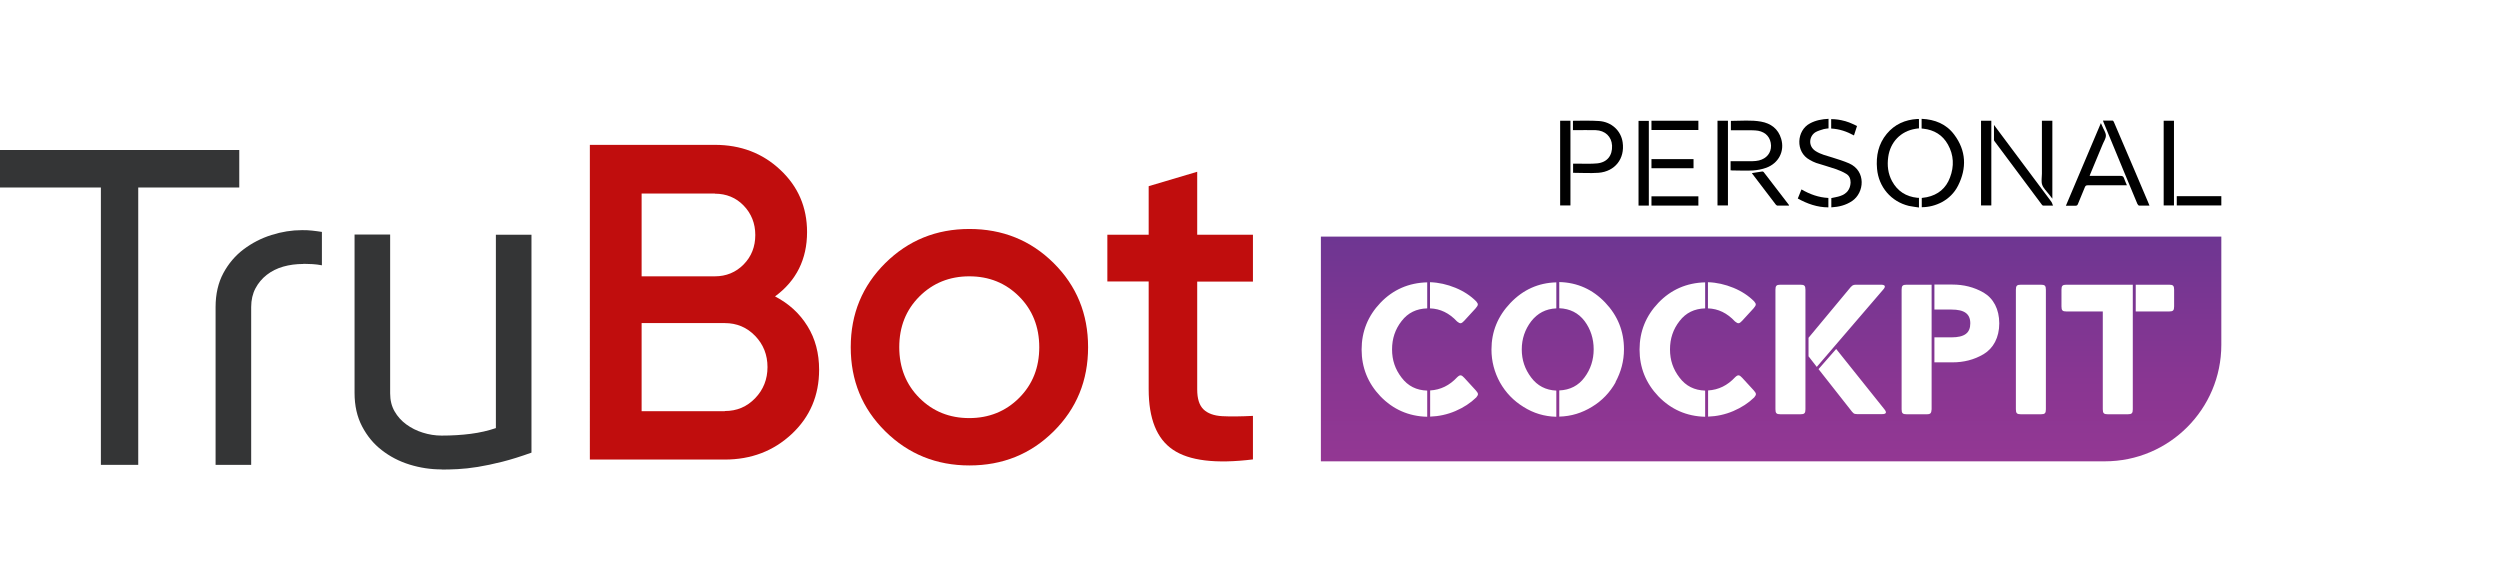
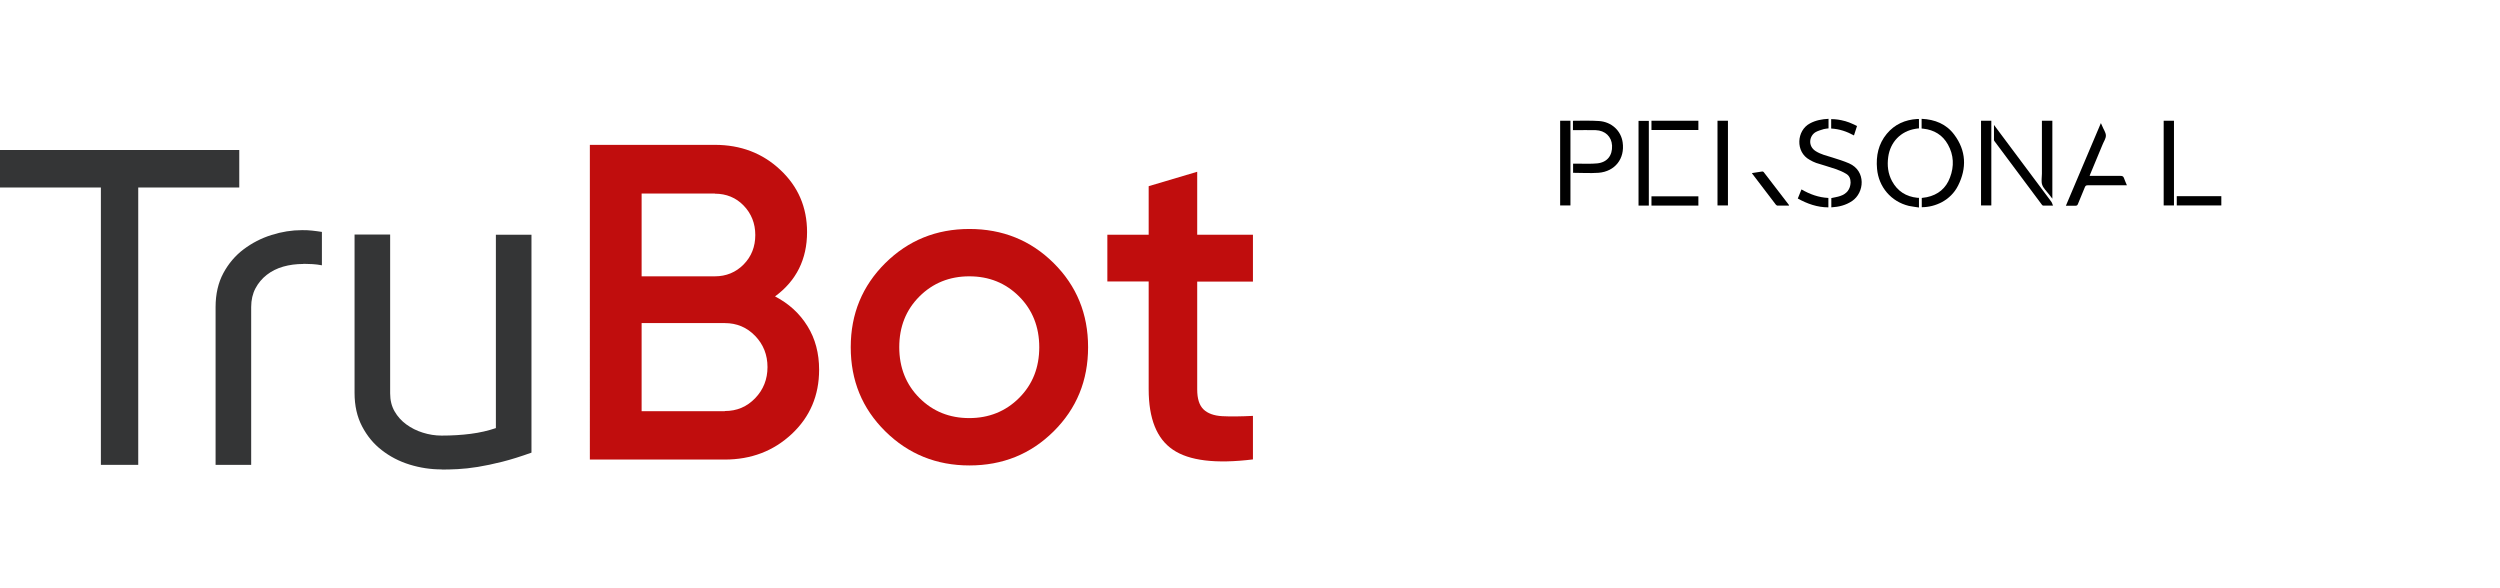
<svg xmlns="http://www.w3.org/2000/svg" id="Layer_1" data-name="Layer 1" viewBox="0 0 170 40">
  <defs>
    <style>
      .cls-1 {
        fill: #c00d0d;
      }

      .cls-1, .cls-2, .cls-3, .cls-4 {
        stroke-width: 0px;
      }

      .cls-2 {
        fill: url(#linear-gradient);
      }

      .cls-3 {
        fill: #000;
      }

      .cls-4 {
        fill: #343536;
      }
    </style>
    <linearGradient id="linear-gradient" x1="120.44" y1="1230.82" x2="120.44" y2="1246.1" gradientTransform="translate(0 1262.19) scale(1 -1)" gradientUnits="userSpaceOnUse">
      <stop offset="0" stop-color="#933793" />
      <stop offset=".36" stop-color="#893692" />
      <stop offset=".95" stop-color="#703692" />
      <stop offset=".99" stop-color="#6e3692" />
    </linearGradient>
  </defs>
  <g>
    <g>
      <polygon class="cls-4" points="9.4 12.75 9.4 31.61 6.86 31.61 6.86 12.75 0 12.75 0 10.2 16.27 10.2 16.27 12.75 9.4 12.75" />
      <path class="cls-4" d="M20.62,17.95c-.48,0-.94.06-1.36.18s-.8.31-1.12.56c-.32.25-.58.56-.77.92s-.29.79-.29,1.27v10.73h-2.42v-10.73c0-.89.18-1.66.53-2.31s.81-1.19,1.38-1.62c.56-.42,1.19-.75,1.89-.97.69-.22,1.39-.33,2.07-.33.22,0,.45,0,.68.03s.46.05.68.09v2.27c-.22-.04-.44-.07-.63-.08-.2,0-.41-.02-.63-.02" />
      <path class="cls-4" d="M30.03,31.92c-.75,0-1.47-.11-2.18-.33-.71-.22-1.34-.55-1.89-.98-.56-.43-1-.97-1.34-1.62-.34-.65-.51-1.4-.51-2.27v-10.77h2.42v10.8c0,.47.1.87.3,1.22.2.35.47.65.8.89.33.24.7.43,1.12.56.41.13.84.2,1.28.2.71,0,1.37-.04,1.98-.12.62-.08,1.18-.21,1.71-.39v-13.15h2.42v14.82c-.73.26-1.39.47-1.99.62s-1.16.27-1.66.35c-.5.08-.96.13-1.36.15-.4.02-.77.03-1.09.03" />
      <g>
        <path class="cls-1" d="M52.71,20.16c.94.49,1.67,1.16,2.2,2.02.53.85.79,1.85.79,2.96,0,1.75-.62,3.21-1.86,4.37-1.24,1.16-2.76,1.74-4.56,1.74h-9.17V9.85h8.5c1.75,0,3.24.56,4.45,1.7,1.21,1.13,1.82,2.54,1.82,4.23,0,1.85-.73,3.31-2.17,4.37h0ZM48.61,13.16h-4.98v5.63h4.98c.77,0,1.43-.27,1.96-.81.53-.54.79-1.21.79-2s-.27-1.46-.79-2-1.18-.81-1.96-.81ZM49.29,27.95c.82,0,1.5-.29,2.06-.87.56-.58.84-1.29.84-2.12s-.28-1.54-.84-2.12c-.56-.58-1.25-.87-2.06-.87h-5.66v5.99h5.66Z" />
        <path class="cls-1" d="M65.92,31.65c-2.24,0-4.15-.77-5.72-2.32-1.57-1.55-2.35-3.45-2.35-5.72s.79-4.17,2.35-5.72c1.57-1.55,3.47-2.32,5.72-2.32s4.17.77,5.73,2.32,2.34,3.45,2.34,5.72-.78,4.17-2.34,5.72c-1.56,1.55-3.47,2.32-5.73,2.32ZM62.52,27.06c.92.92,2.05,1.37,3.39,1.37s2.48-.46,3.39-1.37c.92-.92,1.37-2.07,1.37-3.45s-.46-2.54-1.37-3.45c-.92-.92-2.05-1.37-3.39-1.37s-2.48.46-3.39,1.37c-.92.92-1.37,2.07-1.37,3.45s.46,2.54,1.37,3.45Z" />
        <path class="cls-1" d="M85.2,19.15h-3.79v7.33c0,.63.14,1.08.43,1.36.28.27.71.43,1.27.46.56.03,1.26.02,2.09-.02v2.96c-2.53.31-4.34.09-5.44-.66-1.1-.74-1.65-2.11-1.65-4.11v-7.33h-2.81v-3.18h2.81v-3.3l3.3-.98v4.28h3.79v3.18h0Z" />
      </g>
    </g>
-     <path class="cls-2" d="M89.82,16.09v15.28h53.31c4.37,0,7.92-3.55,7.92-7.92v-7.36h-61.23,0ZM116.15,19.19c.58.02,1.16.15,1.72.38.56.23,1.03.54,1.41.92.17.2.14.26-.04.48l-.78.85c-.19.2-.27.21-.48.04-.53-.57-1.14-.87-1.84-.89v-1.78h0ZM97.25,19.19c.58.02,1.16.15,1.72.38.56.23,1.03.54,1.41.92.17.2.14.26-.04.48l-.78.85c-.19.2-.27.21-.48.04-.53-.57-1.14-.87-1.84-.89v-1.78h0ZM97.05,20.97c-.73.02-1.31.3-1.74.86-.44.56-.65,1.2-.65,1.93s.21,1.35.65,1.92c.43.57,1.01.86,1.74.88v1.78c-1.26-.03-2.32-.5-3.18-1.39-.85-.89-1.28-1.95-1.28-3.18s.43-2.29,1.28-3.18,1.92-1.36,3.18-1.39v1.78ZM100.38,27.03c-.38.37-.85.68-1.41.92-.56.24-1.14.36-1.72.38v-1.78c.71-.04,1.32-.34,1.84-.9.2-.19.29-.16.48.04l.78.85c.19.22.2.28.04.48h0ZM105.83,20.97c-.72.03-1.28.33-1.71.88-.42.55-.64,1.19-.64,1.91s.21,1.34.64,1.91c.42.56.99.86,1.71.89v1.78c-.81-.02-1.55-.24-2.23-.67-.68-.42-1.21-.97-1.6-1.66-.38-.69-.58-1.44-.58-2.24,0-1.22.43-2.27,1.29-3.17.86-.9,1.9-1.37,3.12-1.4v1.78h0ZM109.86,26c-.39.69-.92,1.25-1.6,1.66-.68.42-1.42.65-2.23.67v-1.78c.73-.03,1.31-.33,1.72-.89.41-.55.62-1.19.62-1.91s-.21-1.37-.62-1.92c-.42-.55-.99-.84-1.72-.87v-1.78c1.23.03,2.27.5,3.12,1.39.85.89,1.28,1.95,1.28,3.18,0,.8-.2,1.54-.58,2.24h0ZM115.95,20.97c-.73.02-1.31.3-1.74.86-.44.56-.65,1.2-.65,1.93s.21,1.35.65,1.92c.43.57,1.01.86,1.74.88v1.78c-1.26-.03-2.32-.5-3.18-1.39-.85-.89-1.28-1.95-1.28-3.18s.43-2.29,1.28-3.18,1.92-1.36,3.18-1.39v1.78ZM119.28,27.03c-.38.37-.85.68-1.41.92-.56.24-1.14.36-1.72.38v-1.78c.71-.04,1.32-.34,1.84-.9.2-.19.29-.16.48.04l.78.85c.19.22.2.28.04.48h0ZM122.77,27.83c0,.27-.07.34-.34.34h-1.36c-.27,0-.34-.07-.34-.34v-8.13c0-.27.07-.34.34-.34h1.36c.27,0,.34.07.34.34v8.13ZM122.98,24.24v-1.27l2.72-3.27c.11-.14.2-.24.26-.28s.13-.06.23-.06h1.71c.3,0,.35.12.15.34l-4.51,5.25-.55-.71h0ZM127.97,28.16h-1.69c-.11,0-.19-.02-.24-.06s-.14-.14-.24-.28l-2.14-2.72,1.2-1.37,3.27,4.09c.19.23.14.34-.15.34ZM131.35,27.83c-.02.27-.07.34-.34.34h-1.36c-.27,0-.34-.07-.34-.34v-8.13c0-.27.07-.34.34-.34h1.7v8.47h0ZM134.89,24.08c-.66.39-1.36.56-2.13.56h-1.22v-1.7h1.16c.89,0,1.28-.3,1.28-.95s-.4-.94-1.28-.94h-1.16v-1.7h1.22c.76,0,1.47.17,2.13.55.66.39,1.06,1.12,1.06,2.09s-.41,1.7-1.06,2.09h0ZM139.12,27.83c0,.27-.07.34-.34.34h-1.36c-.27,0-.34-.07-.34-.34v-8.13c0-.27.07-.34.34-.34h1.36c.27,0,.34.07.34.34v8.13ZM145.03,27.83c0,.27-.07.34-.34.34h-1.36c-.27,0-.34-.07-.34-.34v-6.65h-2.47c-.27,0-.34-.07-.34-.34v-1.14c0-.27.07-.34.34-.34h4.51v8.47h0ZM147.84,20.84c0,.27-.07.34-.34.34h-2.27v-1.82h2.27c.27,0,.34.07.34.34v1.14Z" />
  </g>
  <g>
    <path class="cls-3" d="M124.34,8.09v.64c-.11.02-.23.02-.33.05-.18.06-.38.11-.54.2-.44.25-.56.95,0,1.3.35.22.74.31,1.13.43.38.12.77.24,1.14.4,1.17.52,1.04,2,.2,2.56-.43.29-.9.4-1.41.43v-.63c.2-.05.4-.07.6-.14.46-.15.69-.47.71-.91,0-.26-.08-.47-.3-.6-.23-.14-.47-.24-.73-.33-.43-.15-.88-.27-1.31-.41-.15-.05-.3-.13-.44-.21-.99-.53-.9-2,.02-2.48.39-.21.82-.29,1.27-.31h0Z" />
    <path class="cls-3" d="M130.49,8.1v.63c-.08,0-.16.02-.24.03-1,.16-1.71.9-1.85,1.91-.08.58-.02,1.13.26,1.65.37.68.95,1.05,1.72,1.13.03,0,.06,0,.09,0,0,0,0,0,.02.01v.65c-.24-.04-.46-.06-.69-.11-1.2-.29-2.05-1.28-2.16-2.52-.08-.88.09-1.69.66-2.38.54-.65,1.25-.96,2.08-1.01h.07s.02,0,.04.01h0Z" />
    <path class="cls-3" d="M130.67,8.73v-.65c.9.04,1.68.35,2.22,1.08.81,1.08.86,2.27.26,3.46-.51,1.02-1.57,1.47-2.47,1.47v-.63c.11-.02.23-.03.34-.05.77-.16,1.31-.61,1.58-1.34.29-.76.26-1.53-.14-2.24-.36-.65-.94-1-1.68-1.08-.03,0-.06,0-.11-.01Z" />
    <path class="cls-3" d="M142.1,11.96c.71,0,1.4,0,2.09,0,.13,0,.2.03.24.15.05.16.13.31.2.49h-2.67c-.1,0-.15.03-.19.13-.15.38-.31.76-.47,1.14-.03.08-.07.12-.17.12-.21,0-.41,0-.65,0,.79-1.88,1.58-3.73,2.38-5.62.04.09.07.15.1.22.08.21.24.42.24.63s-.15.41-.23.62c-.27.66-.54,1.31-.82,1.97-.02.05-.03.09-.06.16h0Z" />
    <path class="cls-3" d="M106.97,11.76v-.63h.38c.42,0,.85.02,1.26-.02.68-.07,1.04-.53,1.01-1.21-.03-.61-.47-1.03-1.12-1.05-.47-.01-.94,0-1.41,0-.04,0-.08,0-.13,0v-.62s.02-.02.03-.02c.58,0,1.17-.02,1.75.02.85.06,1.49.66,1.6,1.45.16,1.11-.52,1.98-1.64,2.07-.58.04-1.16,0-1.75,0h0Z" />
-     <path class="cls-3" d="M117.68,11.59v-.63h.15c.45,0,.9,0,1.35,0,.15,0,.29-.02.43-.05.52-.13.83-.51.82-1.01-.02-.54-.34-.91-.88-1.01-.13-.02-.27-.03-.4-.03-.43,0-.86,0-1.29,0h-.16v-.63s.01-.01.02-.01c.68,0,1.36-.07,2.03.05.67.12,1.17.49,1.37,1.17.25.84-.17,1.66-1.02,1.97-.28.1-.59.16-.89.18-.47.03-.95,0-1.43,0-.03,0-.05,0-.08-.01h0Z" />
-     <path class="cls-3" d="M146.16,13.98c-.25,0-.47,0-.7,0-.04,0-.1-.07-.12-.12-.31-.73-.61-1.47-.92-2.21-.45-1.1-.91-2.19-1.36-3.29-.02-.05-.04-.09-.06-.16.23,0,.45,0,.66,0,.03,0,.08.07.09.11.47,1.11.95,2.21,1.42,3.32.31.73.62,1.46.93,2.19.02.04.03.08.06.15h0Z" />
    <path class="cls-3" d="M112.12,8.22v5.76h-.7v-5.76h.7Z" />
    <path class="cls-3" d="M116.79,8.21h.71v5.76h-.71v-5.76Z" />
    <path class="cls-3" d="M135.41,13.97h-.7v-5.76h.7v5.76h0Z" />
    <path class="cls-3" d="M106.79,13.97h-.7v-5.76h.7v5.76h0Z" />
    <path class="cls-3" d="M147.13,8.21h.7v5.76h-.7v-5.76Z" />
    <path class="cls-3" d="M139.61,13.98c-.26,0-.46,0-.67,0-.04,0-.08-.04-.1-.07-1.07-1.43-2.14-2.86-3.2-4.29-.02-.03-.05-.06-.05-.09,0-.33,0-.66,0-1.03.05.06.08.09.1.13,1.27,1.69,2.53,3.39,3.8,5.09.05.07.07.16.12.28h0Z" />
    <path class="cls-3" d="M138.85,8.21h.71v5.3c-.09-.12-.17-.22-.25-.32-.15-.2-.36-.39-.44-.62-.08-.23-.02-.5-.02-.76v-3.6h0Z" />
    <path class="cls-3" d="M112.3,8.84v-.63h3.19v.63h-3.19Z" />
    <path class="cls-3" d="M112.3,13.35h3.19v.63h-3.19v-.63Z" />
    <path class="cls-3" d="M148.02,13.97v-.63h3.03v.63h-3.03Z" />
    <path class="cls-3" d="M121.66,13.98h-.81s-.07-.03-.09-.06c-.53-.7-1.06-1.4-1.6-2.1-.01-.02-.02-.04-.03-.05.24-.04.48-.08.71-.11.03,0,.07.02.09.04.57.75,1.15,1.5,1.72,2.24,0,0,0,0,0,.04h0Z" />
-     <path class="cls-3" d="M112.3,11.44v-.62h2.86v.62h-2.86Z" />
    <path class="cls-3" d="M122.25,13.5c.08-.21.17-.41.25-.62.57.33,1.17.55,1.83.58v.64c-.75,0-1.43-.24-2.08-.6Z" />
    <path class="cls-3" d="M126.28,8.56c-.07.22-.14.43-.21.65-.49-.27-.99-.44-1.55-.47v-.64c.63,0,1.2.18,1.76.47Z" />
  </g>
</svg>